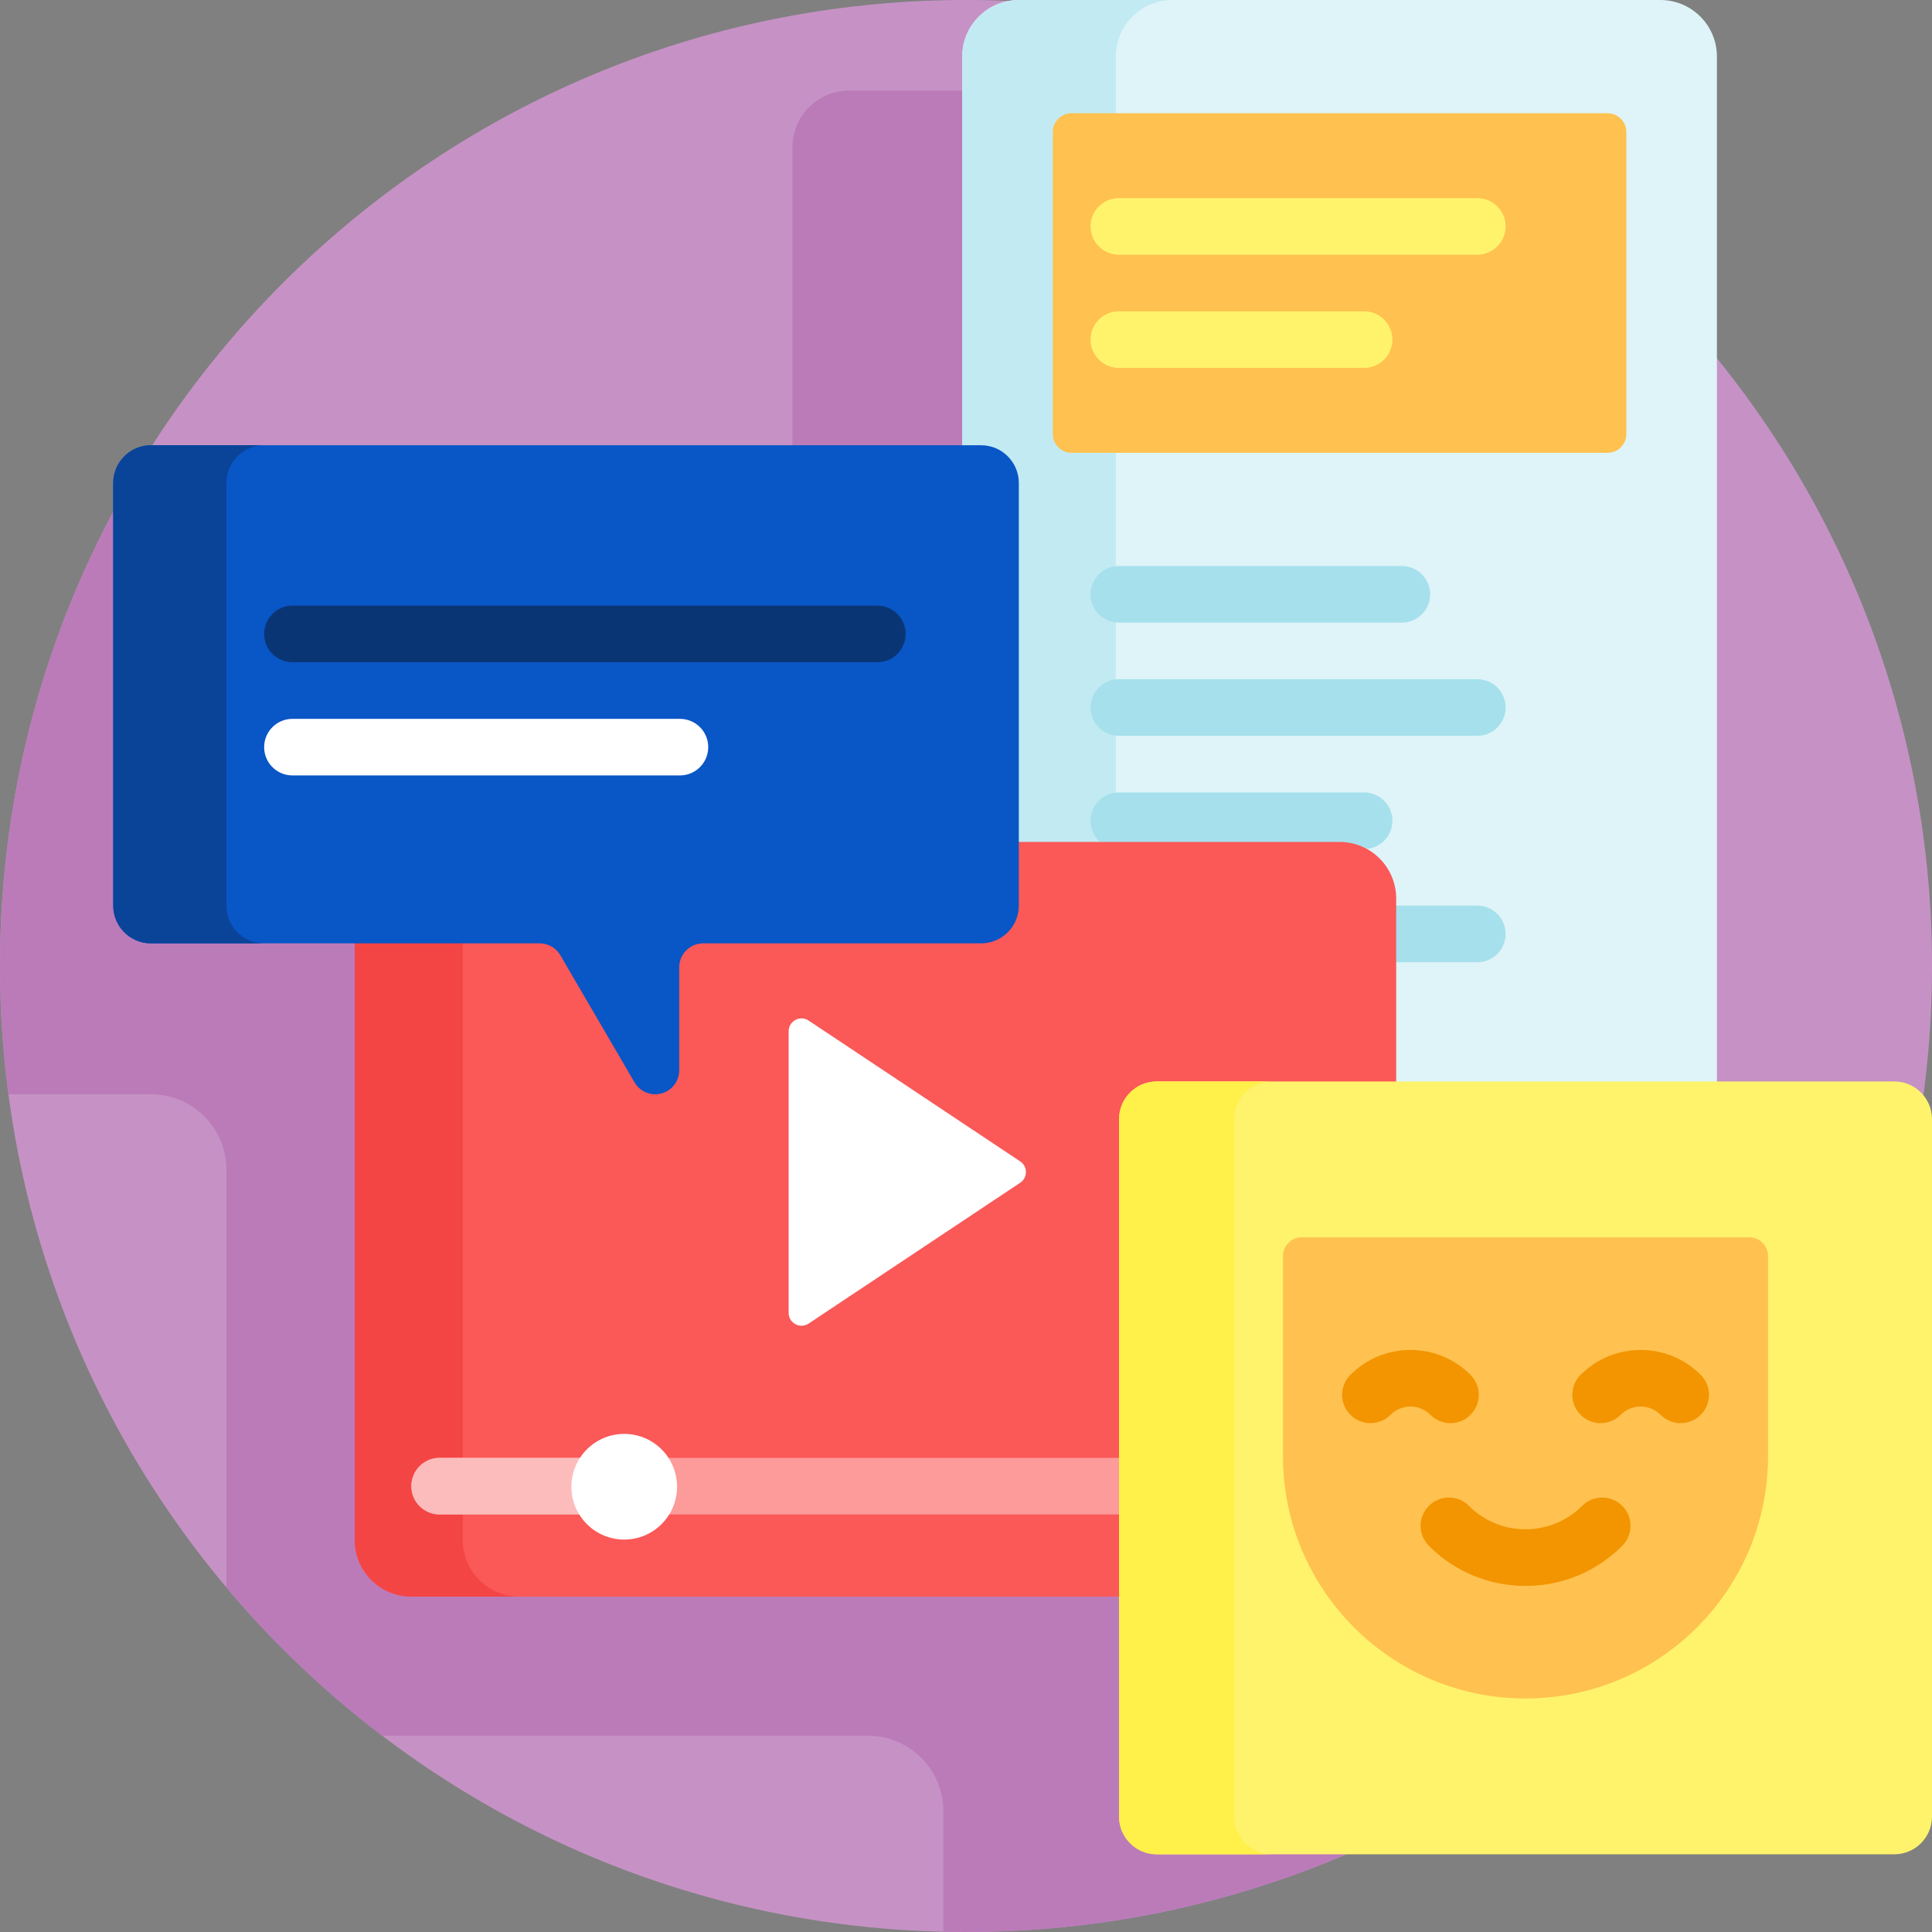
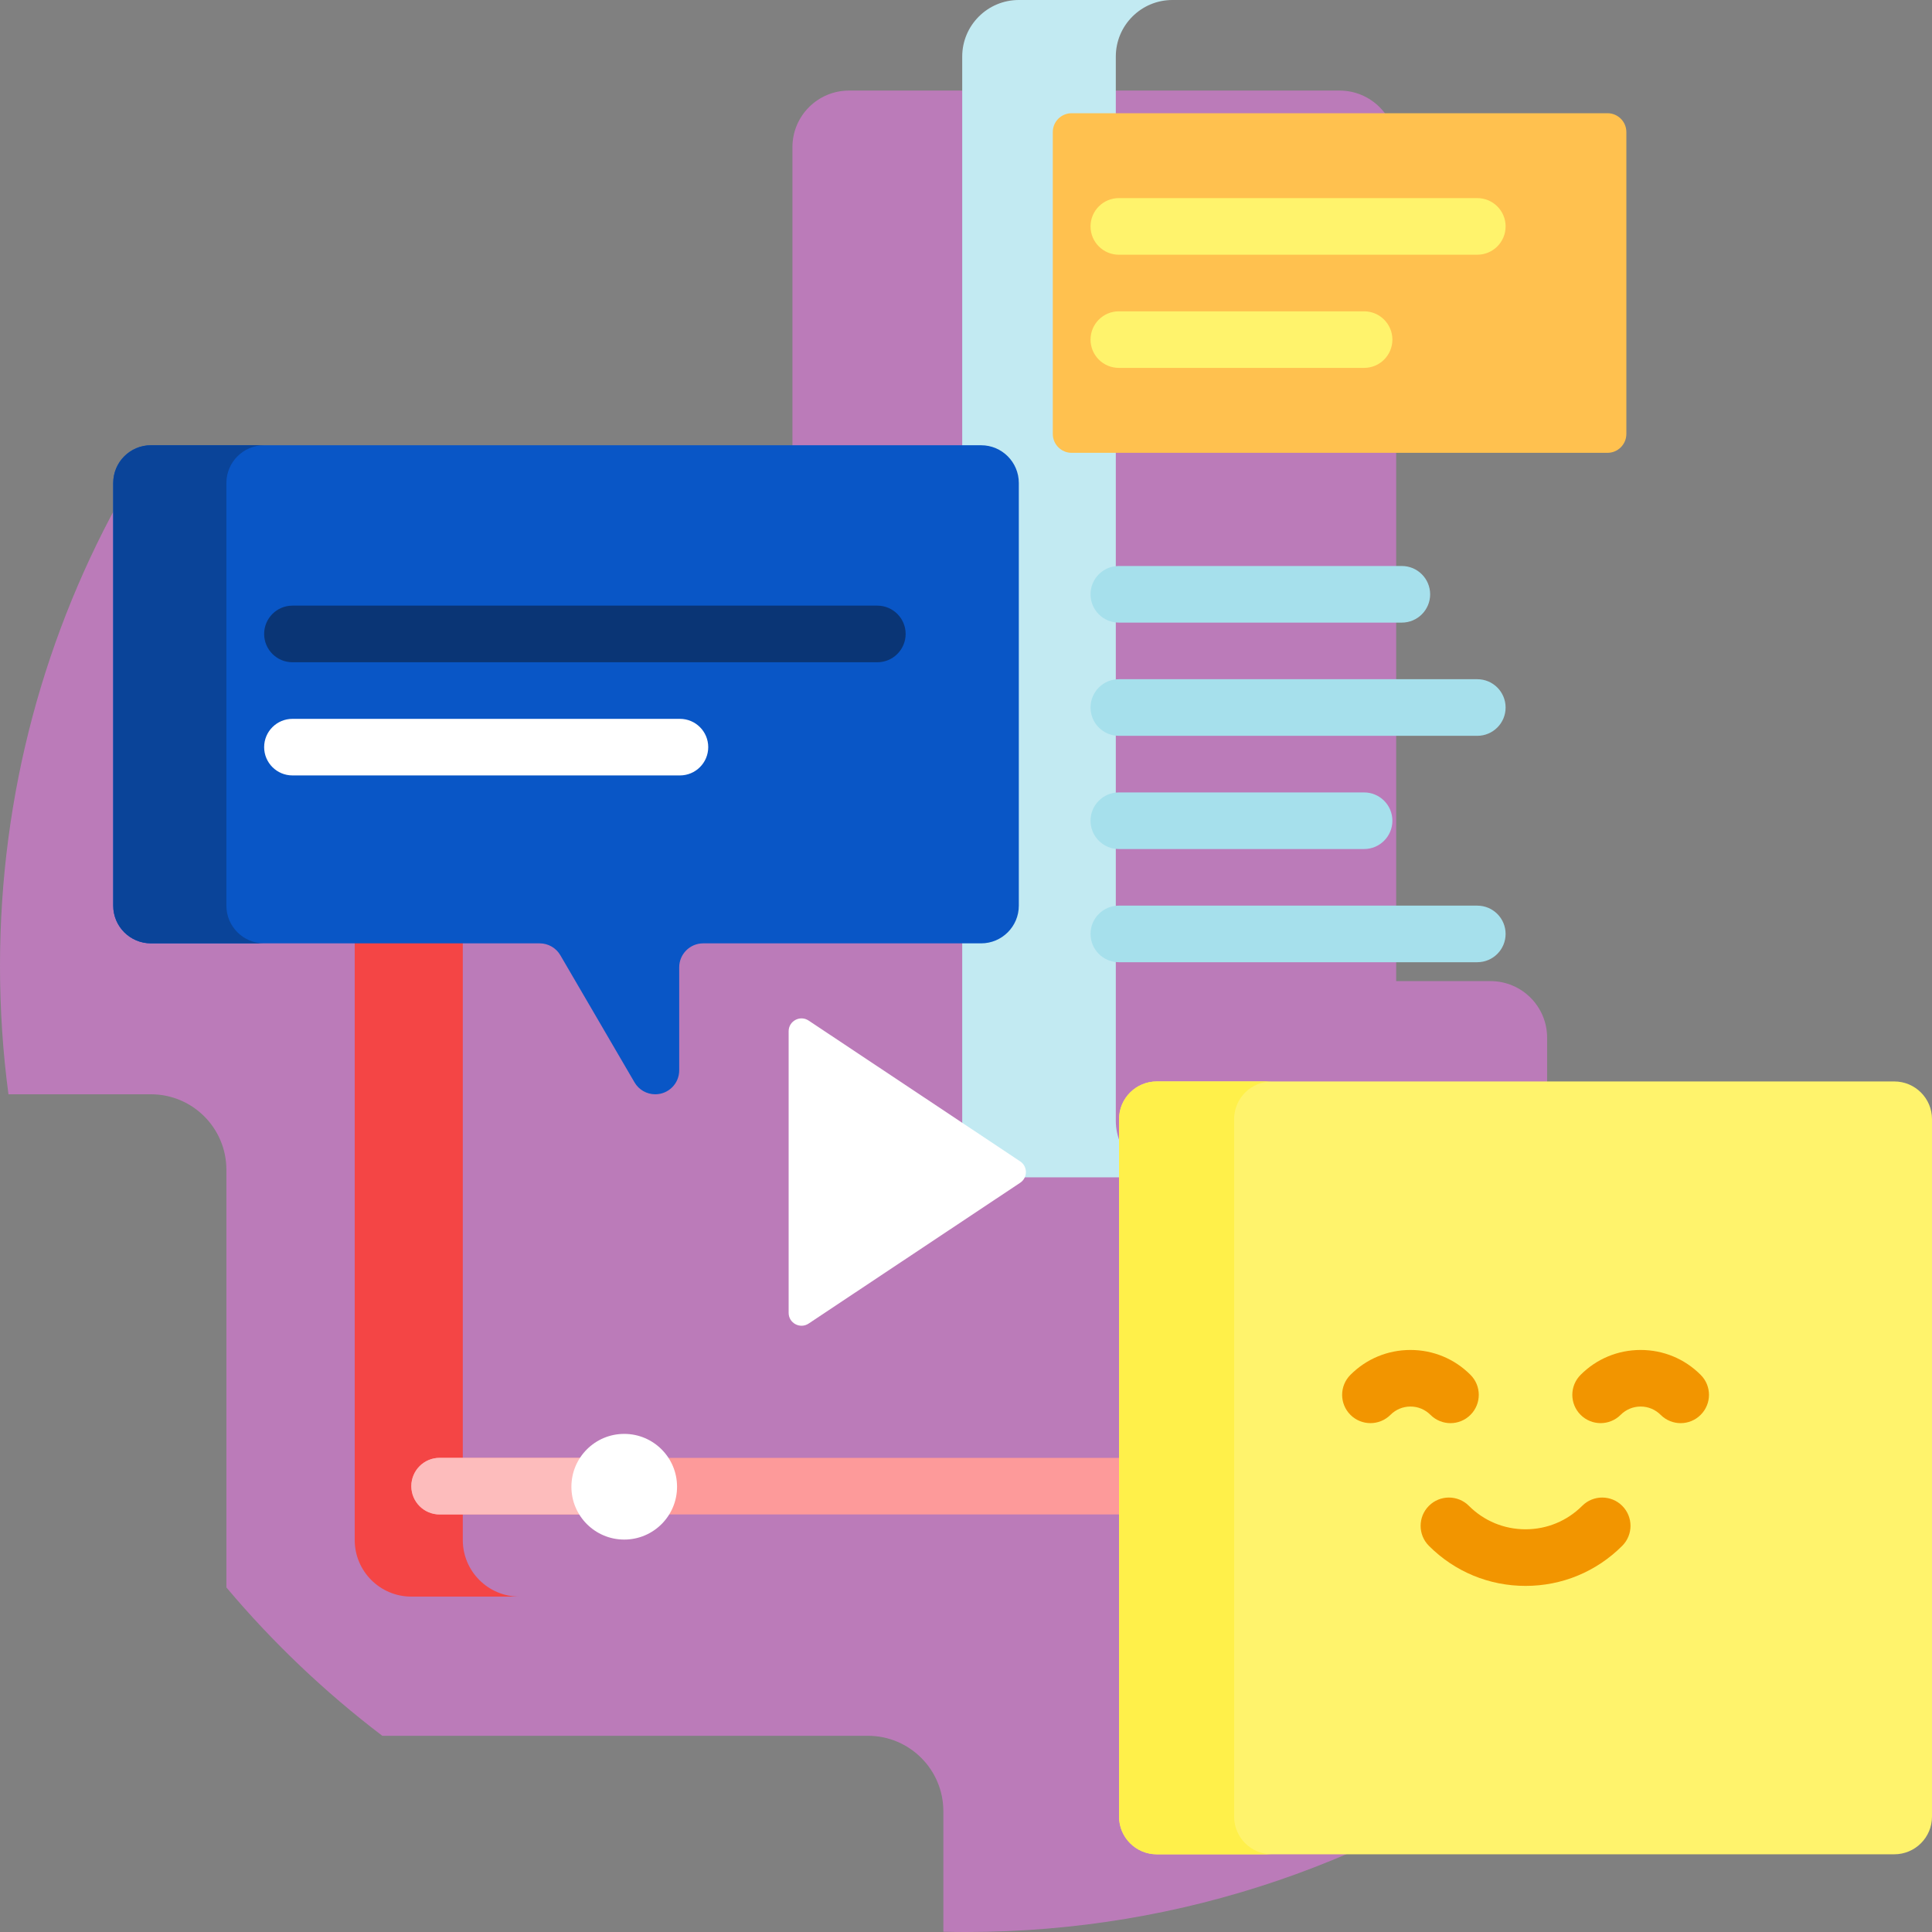
<svg xmlns="http://www.w3.org/2000/svg" width="50" height="50" viewBox="0 0 50 50" fill="none">
  <rect x="0" y="0" width="50" height="50" fill="#808080" stroke="none" />
  <g clip-path="url(#clip0_3874_6907)">
-     <path d="M50 25C50 38.807 38.807 50 25 50C11.193 50 0 38.807 0 25C0 11.193 11.193 0 25 0C38.807 0 50 11.193 50 25Z" fill="#C692C5" />
    <path d="M40.039 26.855V44.972C35.854 48.129 30.646 50 25 50C24.804 50 24.609 49.998 24.414 49.993V46.875C24.414 45.796 23.54 44.922 22.461 44.922H9.894C8.411 43.795 7.057 42.507 5.859 41.083V30.273C5.859 29.195 4.985 28.32 3.906 28.32H0.219C0.074 27.234 0 26.126 0 25C0 20.527 1.175 16.328 3.233 12.695H13.77C14.579 12.695 15.234 13.351 15.234 14.16V23.438H20.508V3.809C20.508 3 21.164 2.344 21.973 2.344H34.668C35.477 2.344 36.133 3 36.133 3.809V25.391H38.574C39.383 25.391 40.039 26.047 40.039 26.855Z" fill="#BB7BB9" />
-     <path d="M44.434 1.465V29.004C44.434 29.813 43.778 30.469 42.969 30.469H26.367C25.558 30.469 24.902 29.813 24.902 29.004V1.465C24.902 0.656 25.558 0 26.367 0H42.969C43.778 0 44.434 0.656 44.434 1.465Z" fill="#DEF4F8" />
    <path d="M30.342 30.469H26.367C25.558 30.469 24.902 29.813 24.902 29.004V1.465C24.902 0.656 25.558 0 26.367 0H30.342C29.533 0 28.877 0.656 28.877 1.465V29.004C28.877 29.813 29.533 30.469 30.342 30.469Z" fill="#C2EAF2" />
    <path d="M28.223 15.381C28.223 14.976 28.551 14.648 28.955 14.648H36.279C36.684 14.648 37.012 14.976 37.012 15.381C37.012 15.785 36.684 16.113 36.279 16.113H28.955C28.551 16.113 28.223 15.785 28.223 15.381ZM28.955 19.043H38.232C38.637 19.043 38.965 18.715 38.965 18.311C38.965 17.906 38.637 17.578 38.232 17.578H28.955C28.551 17.578 28.223 17.906 28.223 18.311C28.223 18.715 28.551 19.043 28.955 19.043ZM38.232 23.438H28.955C28.551 23.438 28.223 23.765 28.223 24.17C28.223 24.574 28.551 24.902 28.955 24.902H38.232C38.637 24.902 38.965 24.574 38.965 24.17C38.965 23.765 38.637 23.438 38.232 23.438ZM28.955 21.973H35.303C35.707 21.973 36.035 21.645 36.035 21.24C36.035 20.836 35.707 20.508 35.303 20.508H28.955C28.551 20.508 28.223 20.836 28.223 21.24C28.223 21.645 28.551 21.973 28.955 21.973Z" fill="#A6E0EC" />
    <path d="M42.09 3.418V11.23C42.09 11.5 41.871 11.719 41.602 11.719H27.734C27.465 11.719 27.246 11.5 27.246 11.23V3.418C27.246 3.148 27.465 2.93 27.734 2.93H41.602C41.871 2.93 42.09 3.148 42.09 3.418Z" fill="#FFC14F" />
    <path d="M38.965 5.859C38.965 6.264 38.637 6.592 38.232 6.592H28.955C28.551 6.592 28.223 6.264 28.223 5.859C28.223 5.455 28.551 5.127 28.955 5.127H38.232C38.637 5.127 38.965 5.455 38.965 5.859ZM35.303 8.057H28.955C28.551 8.057 28.223 8.385 28.223 8.789C28.223 9.194 28.551 9.521 28.955 9.521H35.303C35.707 9.521 36.035 9.194 36.035 8.789C36.035 8.385 35.707 8.057 35.303 8.057Z" fill="#FFF36C" />
-     <path d="M10.645 21.789H34.668C35.477 21.789 36.133 22.445 36.133 23.254V39.855C36.133 40.664 35.477 41.32 34.668 41.32H10.645C9.836 41.32 9.18 40.664 9.18 39.855V23.254C9.18 22.445 9.836 21.789 10.645 21.789Z" fill="#FB5858" />
    <path d="M13.441 41.32H10.645C9.836 41.32 9.18 40.664 9.18 39.855V23.254C9.18 22.445 9.836 21.789 10.645 21.789H13.441C12.633 21.789 11.977 22.445 11.977 23.254V39.855C11.977 40.664 12.633 41.32 13.441 41.32Z" fill="#F44545" />
    <path d="M10.645 38.462C10.645 38.057 10.973 37.729 11.377 37.729H29.601C30.006 37.729 30.334 38.057 30.334 38.462C30.334 38.866 30.006 39.194 29.601 39.194H11.377C10.973 39.194 10.645 38.866 10.645 38.462Z" fill="#FD9A9A" />
    <path d="M10.645 38.462C10.645 38.057 10.973 37.729 11.377 37.729H15.869C16.274 37.729 16.602 38.057 16.602 38.462C16.602 38.866 16.274 39.194 15.869 39.194H11.377C10.973 39.194 10.645 38.866 10.645 38.462Z" fill="#FDBCBC" />
    <path d="M26.367 12.5V23.438C26.367 23.977 25.93 24.414 25.391 24.414H18.198C17.856 24.414 17.578 24.692 17.578 25.034V27.7C17.578 28.043 17.3 28.32 16.958 28.32C16.737 28.32 16.533 28.203 16.422 28.013L14.502 24.722C14.391 24.531 14.187 24.414 13.967 24.414H3.906C3.367 24.414 2.93 23.977 2.93 23.438V12.5C2.93 11.961 3.367 11.523 3.906 11.523H25.391C25.93 11.523 26.367 11.961 26.367 12.5Z" fill="#0956C6" />
    <path d="M6.836 24.414H3.906C3.367 24.414 2.93 23.977 2.93 23.438V12.5C2.93 11.961 3.367 11.523 3.906 11.523H6.836C6.297 11.523 5.859 11.961 5.859 12.5V23.438C5.859 23.977 6.297 24.414 6.836 24.414Z" fill="#0A4499" />
    <path d="M6.836 16.406C6.836 16.002 7.164 15.674 7.568 15.674H22.705C23.11 15.674 23.438 16.002 23.438 16.406C23.438 16.811 23.11 17.139 22.705 17.139H7.568C7.164 17.139 6.836 16.811 6.836 16.406Z" fill="#0A3575" />
    <path d="M6.836 19.336C6.836 18.931 7.164 18.604 7.568 18.604H17.597C18.001 18.604 18.329 18.931 18.329 19.336C18.329 19.74 18.001 20.068 17.597 20.068H7.568C7.164 20.068 6.836 19.74 6.836 19.336ZM20.41 26.689V33.977C20.41 34.242 20.706 34.401 20.927 34.254L26.402 30.61C26.6 30.478 26.6 30.188 26.402 30.056L20.927 26.412C20.706 26.265 20.41 26.423 20.41 26.689ZM17.522 38.477C17.522 39.232 16.91 39.844 16.155 39.844C15.4 39.844 14.788 39.232 14.788 38.477C14.788 37.721 15.4 37.109 16.155 37.109C16.91 37.109 17.522 37.721 17.522 38.477Z" fill="white" />
    <path d="M50 28.964V47.013C50 47.552 49.563 47.989 49.024 47.989H29.938C29.398 47.989 28.961 47.552 28.961 47.013V28.964C28.961 28.425 29.398 27.988 29.938 27.988H49.024C49.563 27.988 50 28.425 50 28.964Z" fill="#FFF36C" />
    <path d="M32.916 47.989H29.938C29.398 47.989 28.961 47.552 28.961 47.013V28.964C28.961 28.425 29.398 27.988 29.938 27.988H32.916C32.377 27.988 31.939 28.425 31.939 28.964V47.013C31.939 47.552 32.377 47.989 32.916 47.989Z" fill="#FFF04A" />
-     <path d="M45.757 32.509V37.679C45.757 41.145 42.947 43.956 39.48 43.956C36.014 43.956 33.203 41.145 33.203 37.679V32.509C33.203 32.239 33.422 32.021 33.691 32.021H45.269C45.539 32.021 45.757 32.239 45.757 32.509Z" fill="#FFC14F" />
    <path d="M41.983 38.971C42.269 39.257 42.269 39.72 41.983 40.006C41.314 40.675 40.426 41.043 39.481 41.043C38.537 41.043 37.648 40.675 36.98 40.006C36.694 39.72 36.694 39.257 36.98 38.971C37.266 38.685 37.729 38.685 38.015 38.971C38.407 39.363 38.928 39.578 39.481 39.578C40.034 39.578 40.555 39.363 40.947 38.971C41.233 38.685 41.697 38.685 41.983 38.971ZM44.013 35.581C43.598 35.165 43.046 34.937 42.46 34.937C41.873 34.937 41.321 35.165 40.906 35.581C40.62 35.867 40.62 36.33 40.906 36.616C41.192 36.902 41.656 36.902 41.942 36.616C42.08 36.478 42.264 36.401 42.46 36.401C42.655 36.401 42.839 36.478 42.977 36.616C43.12 36.759 43.308 36.831 43.495 36.831C43.683 36.831 43.87 36.759 44.013 36.616C44.3 36.33 44.3 35.866 44.013 35.581ZM37.538 36.831C37.726 36.831 37.913 36.759 38.056 36.616C38.342 36.33 38.342 35.866 38.056 35.581C37.641 35.165 37.089 34.937 36.503 34.937C35.916 34.937 35.364 35.165 34.949 35.581C34.663 35.867 34.663 36.33 34.949 36.616C35.235 36.902 35.699 36.902 35.985 36.616C36.123 36.478 36.307 36.401 36.503 36.401C36.698 36.401 36.882 36.478 37.02 36.616C37.163 36.759 37.351 36.831 37.538 36.831Z" fill="#F29500" />
  </g>
  <defs>
    <clipPath id="clip0_3874_6907">
      <rect width="50" height="50" fill="white" />
    </clipPath>
  </defs>
</svg>